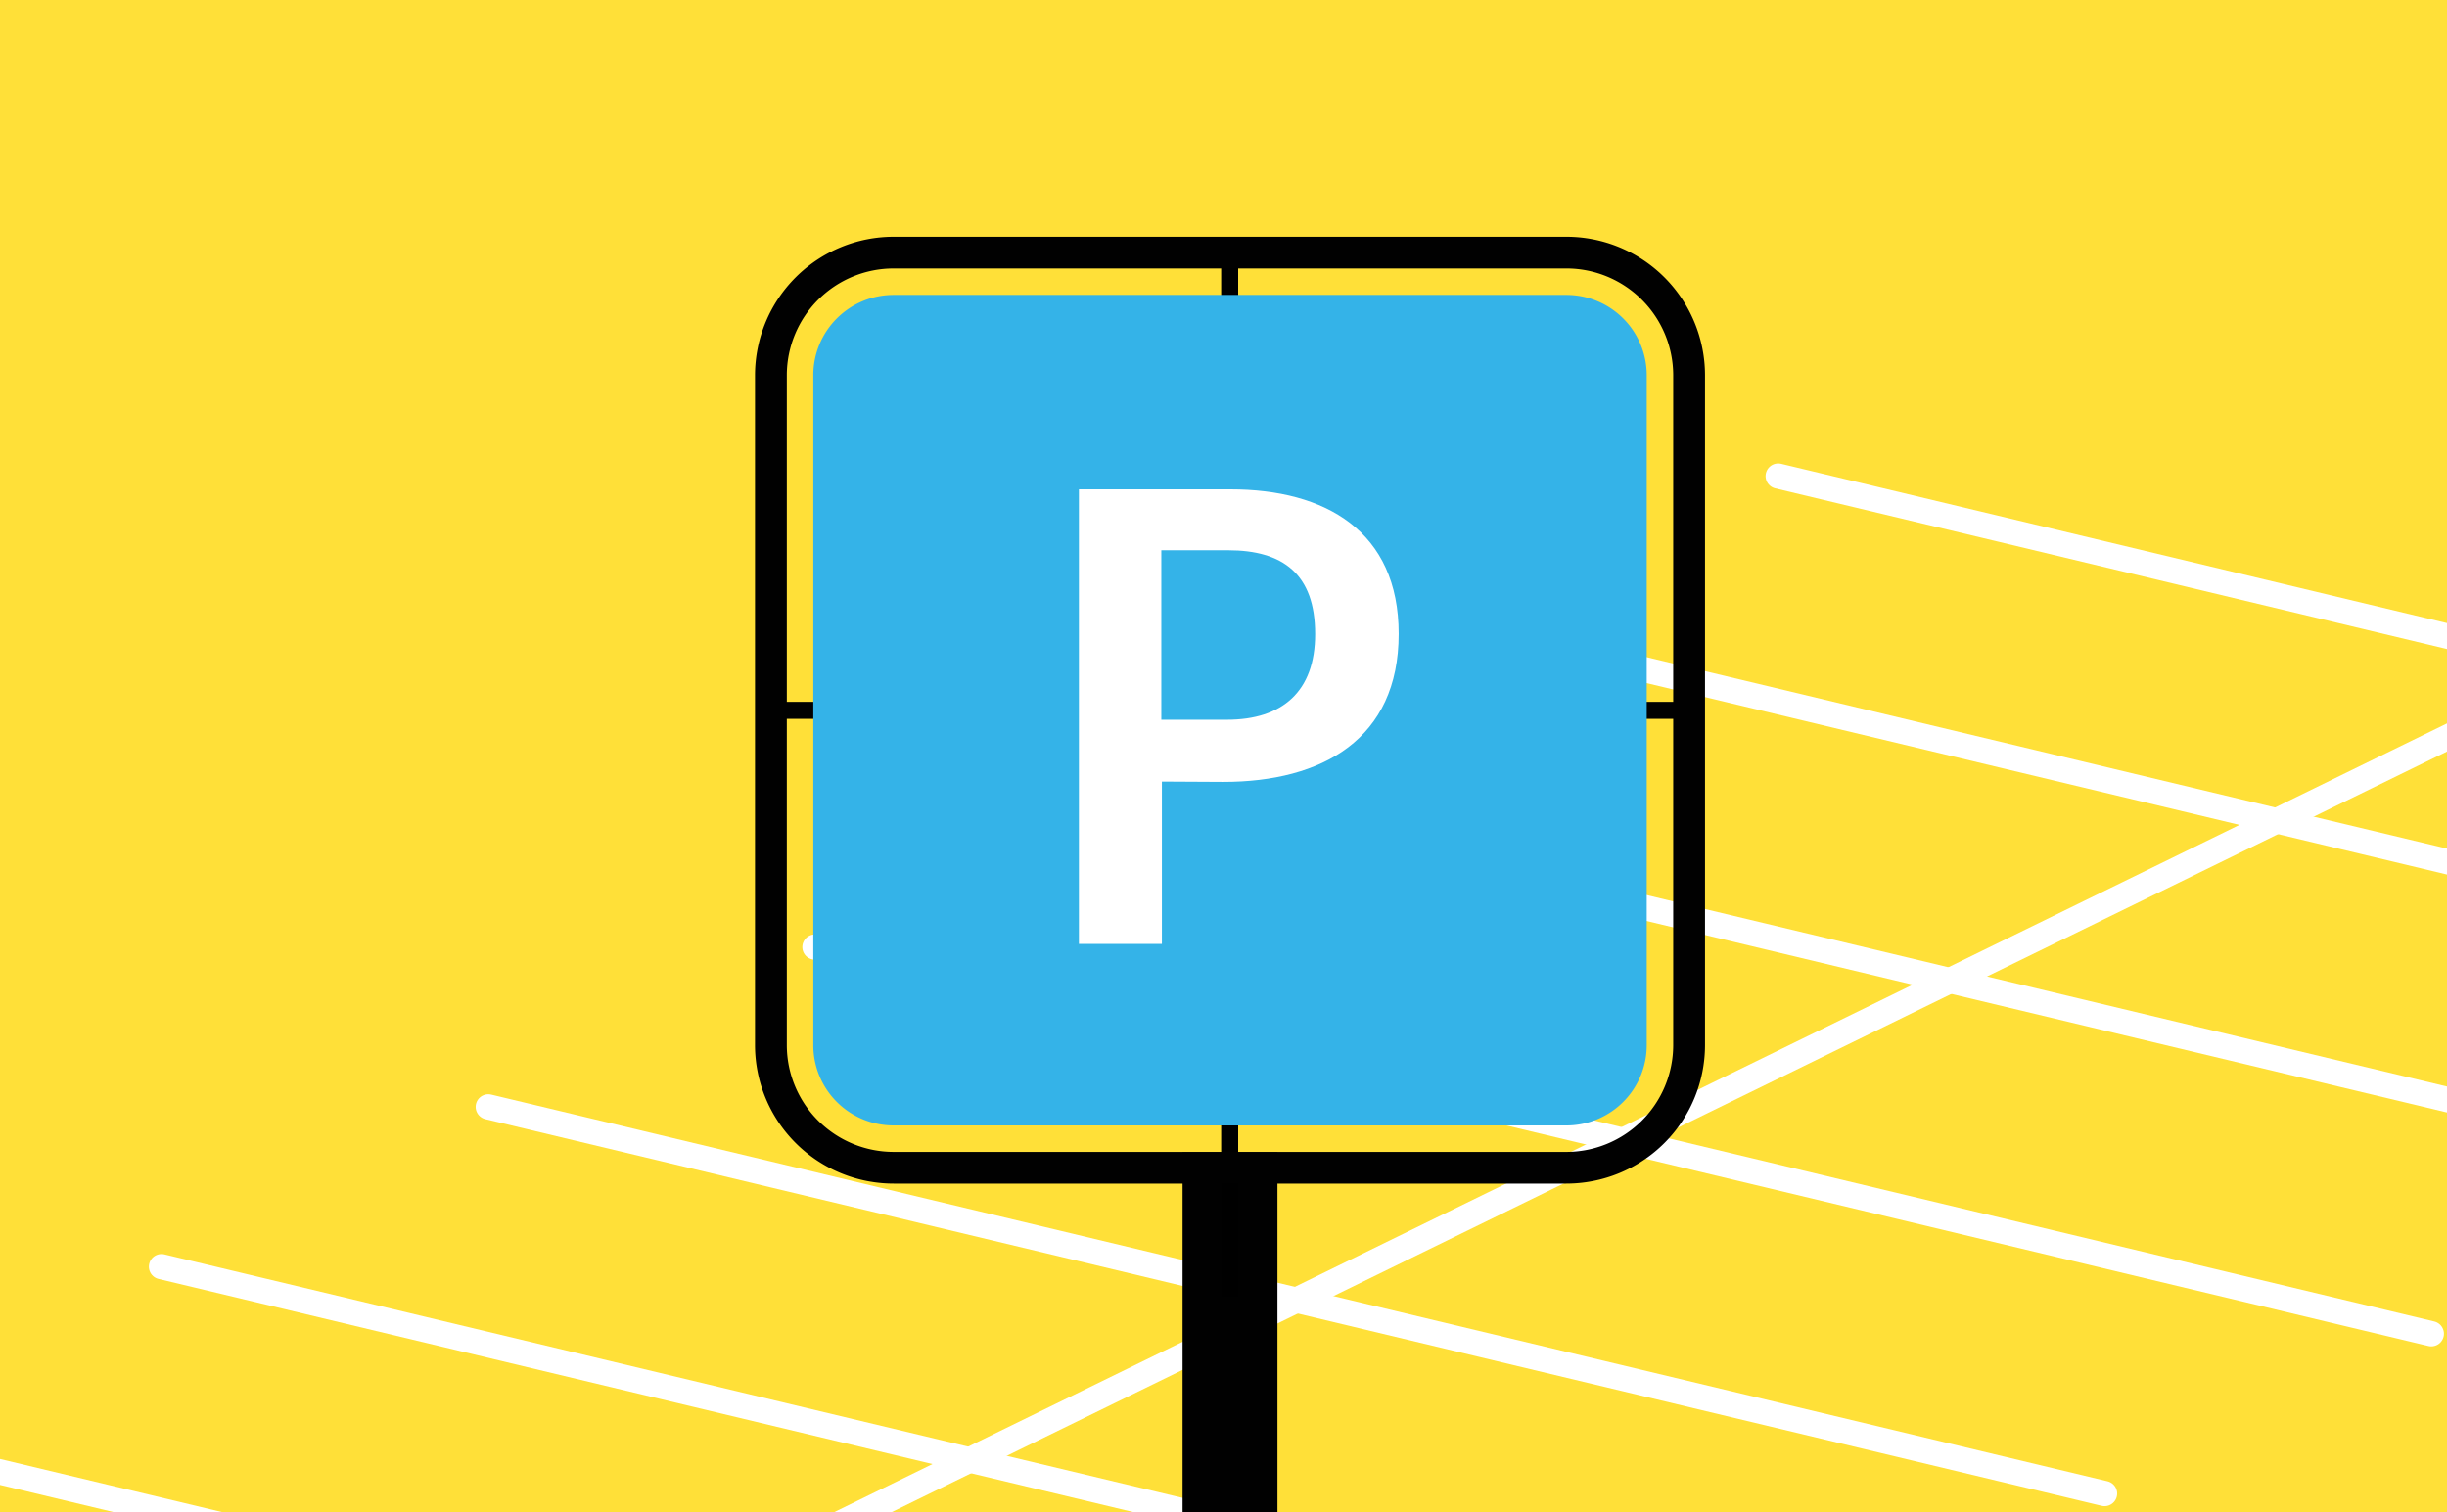
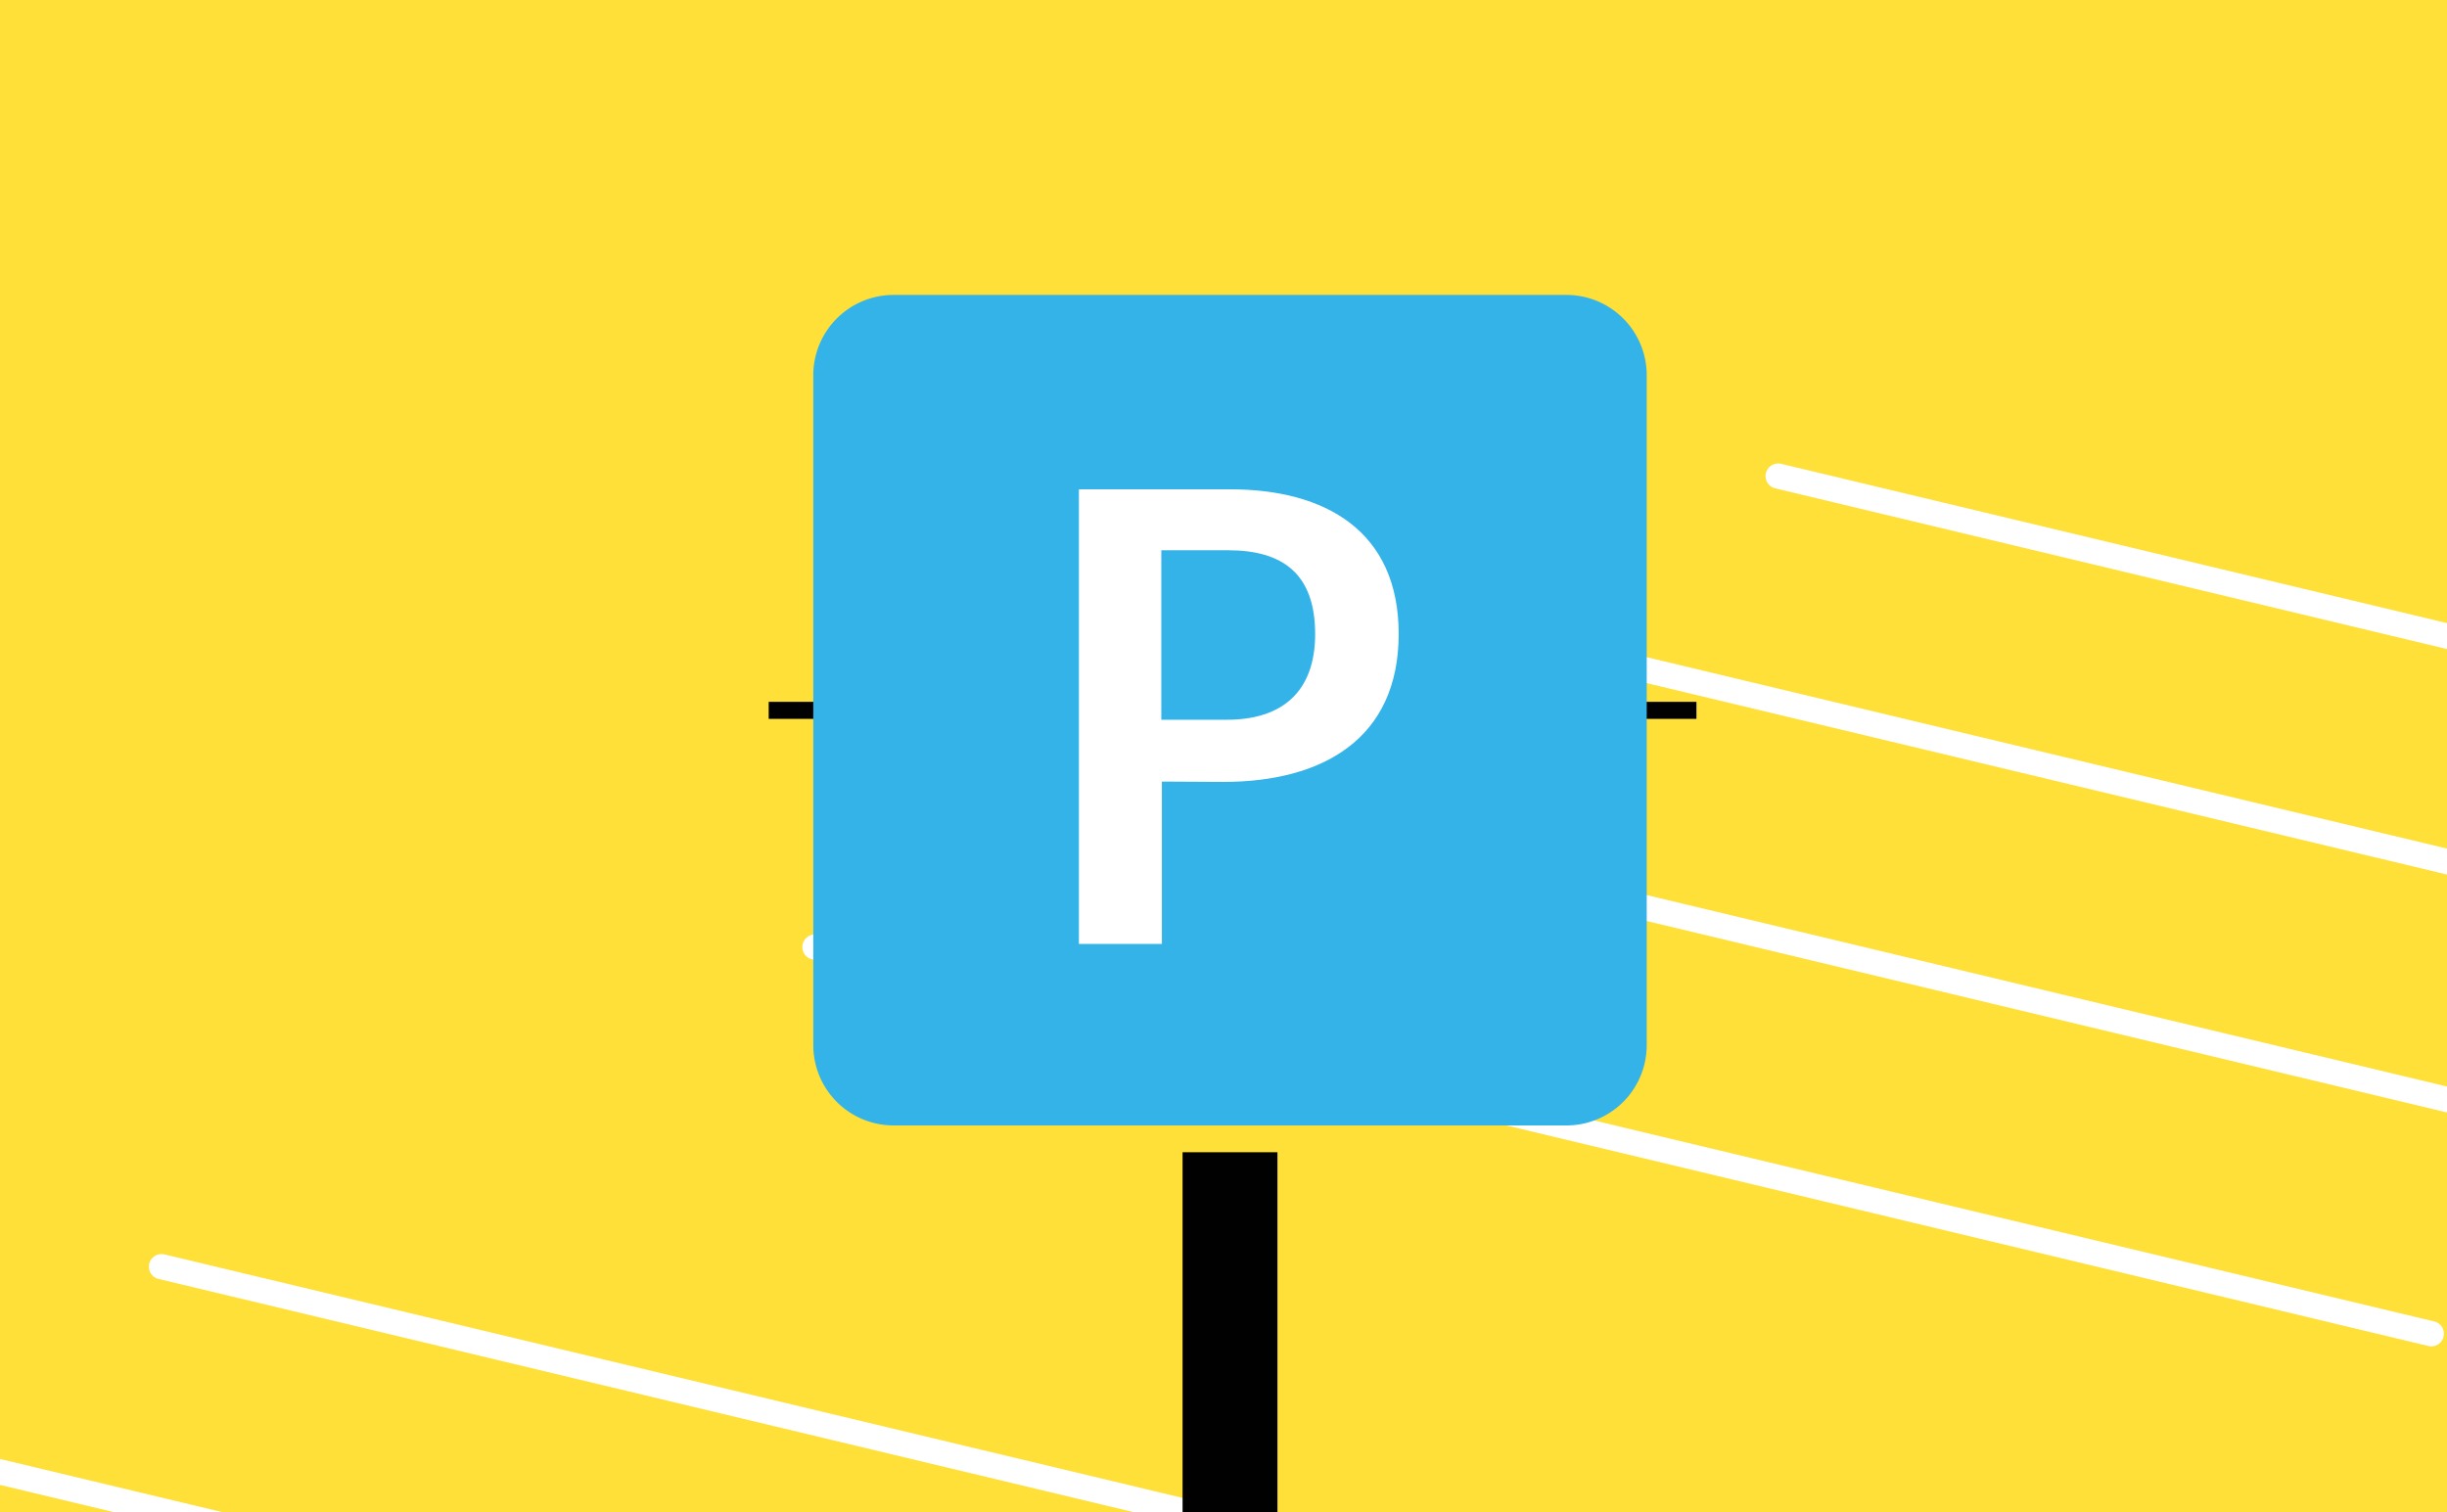
<svg xmlns="http://www.w3.org/2000/svg" id="Calque_1" data-name="Calque 1" viewBox="0 0 220 136">
  <defs>
    <style>.cls-1{fill:#ffe038;}.cls-2,.cls-5{fill:none;}.cls-3{clip-path:url(#clip-path);}.cls-4{clip-path:url(#clip-path-2);}.cls-5{stroke:#fff;stroke-linecap:round;stroke-linejoin:round;stroke-width:2.27px;}.cls-6{fill:#010101;}.cls-7{fill:#34b3e8;}.cls-8{fill:#fff;}</style>
    <clipPath id="clip-path">
      <rect class="cls-1" y="-0.15" width="220" height="136.15" />
    </clipPath>
    <clipPath id="clip-path-2">
      <rect class="cls-2" x="-20.68" y="-58.34" width="253.43" height="202.31" />
    </clipPath>
  </defs>
  <title>COM-IconesWeb-220x136-TOUS</title>
  <rect class="cls-1" y="-0.15" width="220" height="136.15" />
  <g class="cls-3">
    <g class="cls-4">
      <line class="cls-5" x1="277.35" y1="91.19" x2="132.03" y2="56.43" />
      <line class="cls-5" x1="305.19" y1="77.58" x2="159.87" y2="42.81" />
      <line class="cls-5" x1="247.97" y1="105.56" x2="102.65" y2="70.79" />
      <line class="cls-5" x1="218.59" y1="119.93" x2="73.27" y2="85.16" />
-       <line class="cls-5" x1="189.21" y1="134.3" x2="43.9" y2="99.53" />
      <line class="cls-5" x1="159.83" y1="148.66" x2="14.52" y2="113.9" />
      <line class="cls-5" x1="130.02" y1="163.46" x2="-15.29" y2="128.7" />
-       <line class="cls-5" x1="56.69" y1="146.19" x2="232.52" y2="60.19" />
    </g>
    <rect class="cls-6" x="106.32" y="103.61" width="8.53" height="125.84" />
-     <rect x="109.79" y="21.84" width="1.53" height="94.75" />
    <rect class="cls-6" x="110.05" y="22.17" width="1.53" height="83.41" transform="translate(174.69 -46.94) rotate(90)" />
-     <path class="cls-6" d="M140.82,21.29H80.35A12.47,12.47,0,0,0,67.88,33.72V94a12.47,12.47,0,0,0,12.47,12.43h60.47A12.46,12.46,0,0,0,153.29,94V33.72A12.46,12.46,0,0,0,140.82,21.29ZM150.43,94a9.61,9.61,0,0,1-9.61,9.58H80.35A9.61,9.61,0,0,1,70.74,94V33.72a9.61,9.61,0,0,1,9.61-9.58h60.47a9.61,9.61,0,0,1,9.61,9.58Z" />
    <path class="cls-7" d="M140.82,26.52H80.35a7.22,7.22,0,0,0-7.23,7.2V94a7.22,7.22,0,0,0,7.23,7.2h60.47a7.22,7.22,0,0,0,7.23-7.2V33.72A7.22,7.22,0,0,0,140.82,26.52Z" />
    <path class="cls-8" d="M104.46,70.28v14.6H97V44h13.62c8.53,0,15.13,3.75,15.13,13,0,9.46-6.87,13.31-15.77,13.31Zm5.85-5.56c5,0,7.93-2.56,7.93-7.7,0-5.4-2.89-7.54-7.83-7.54h-6V64.72Z" />
  </g>
</svg>